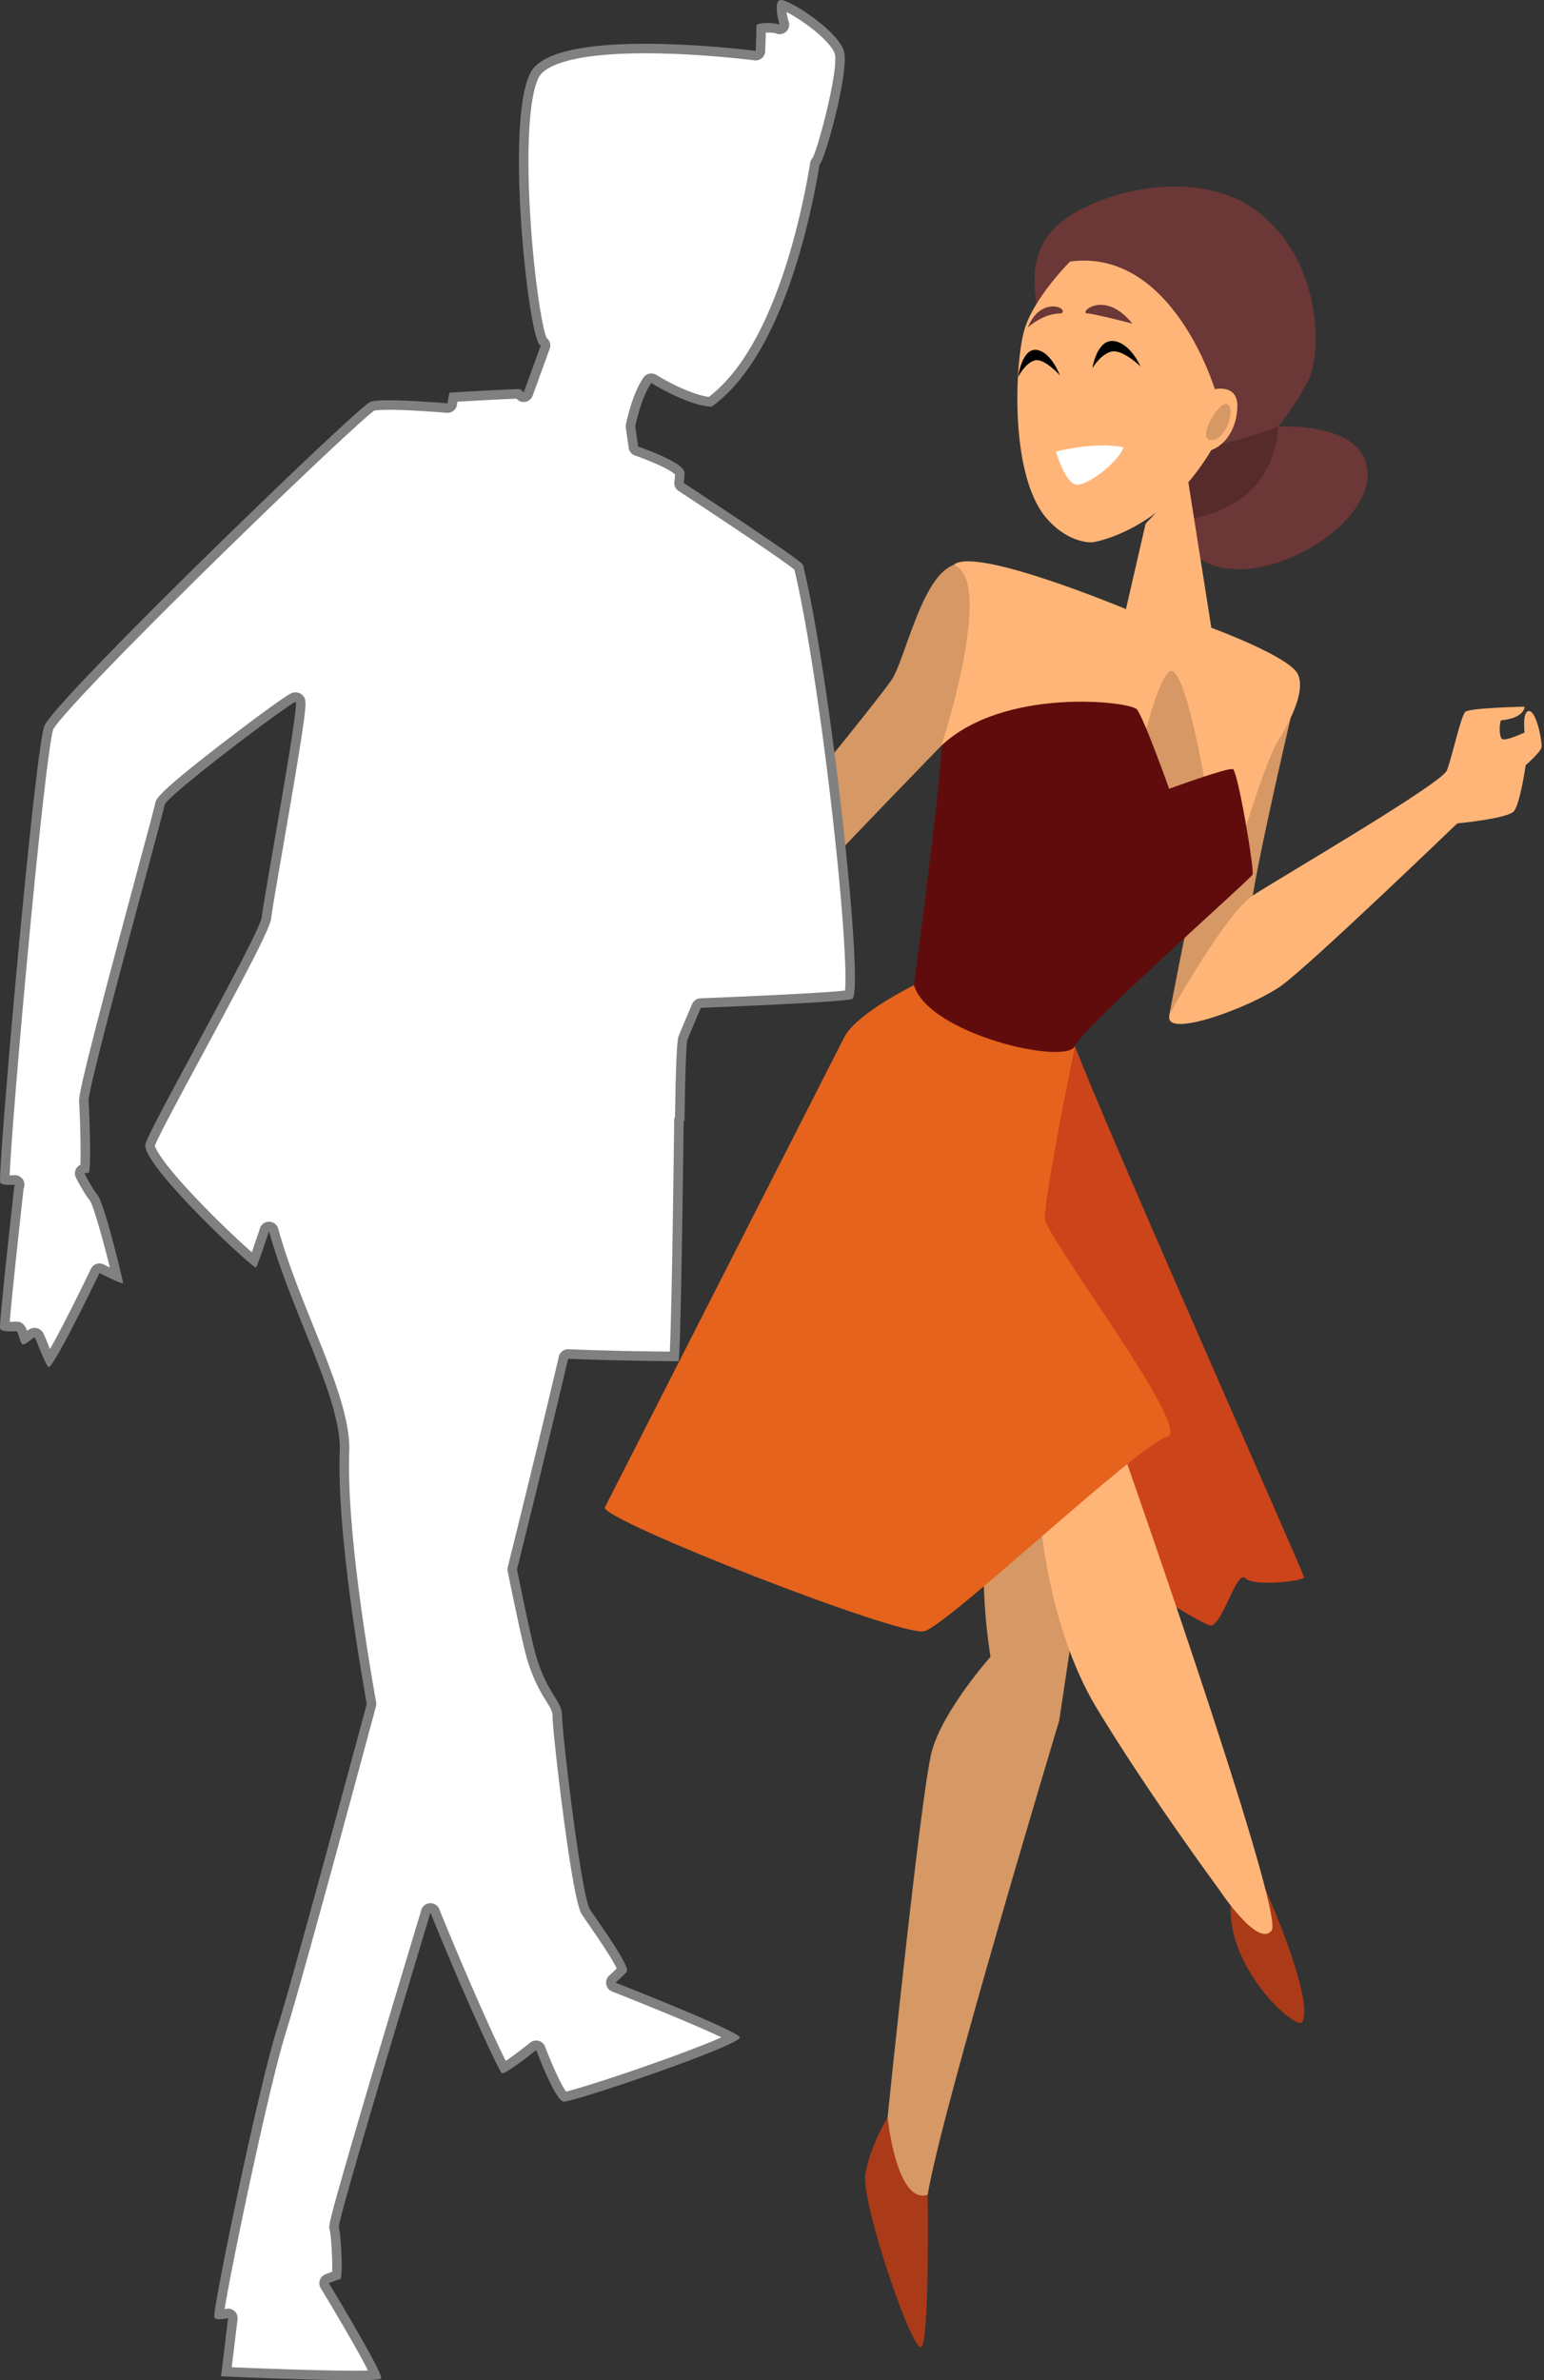
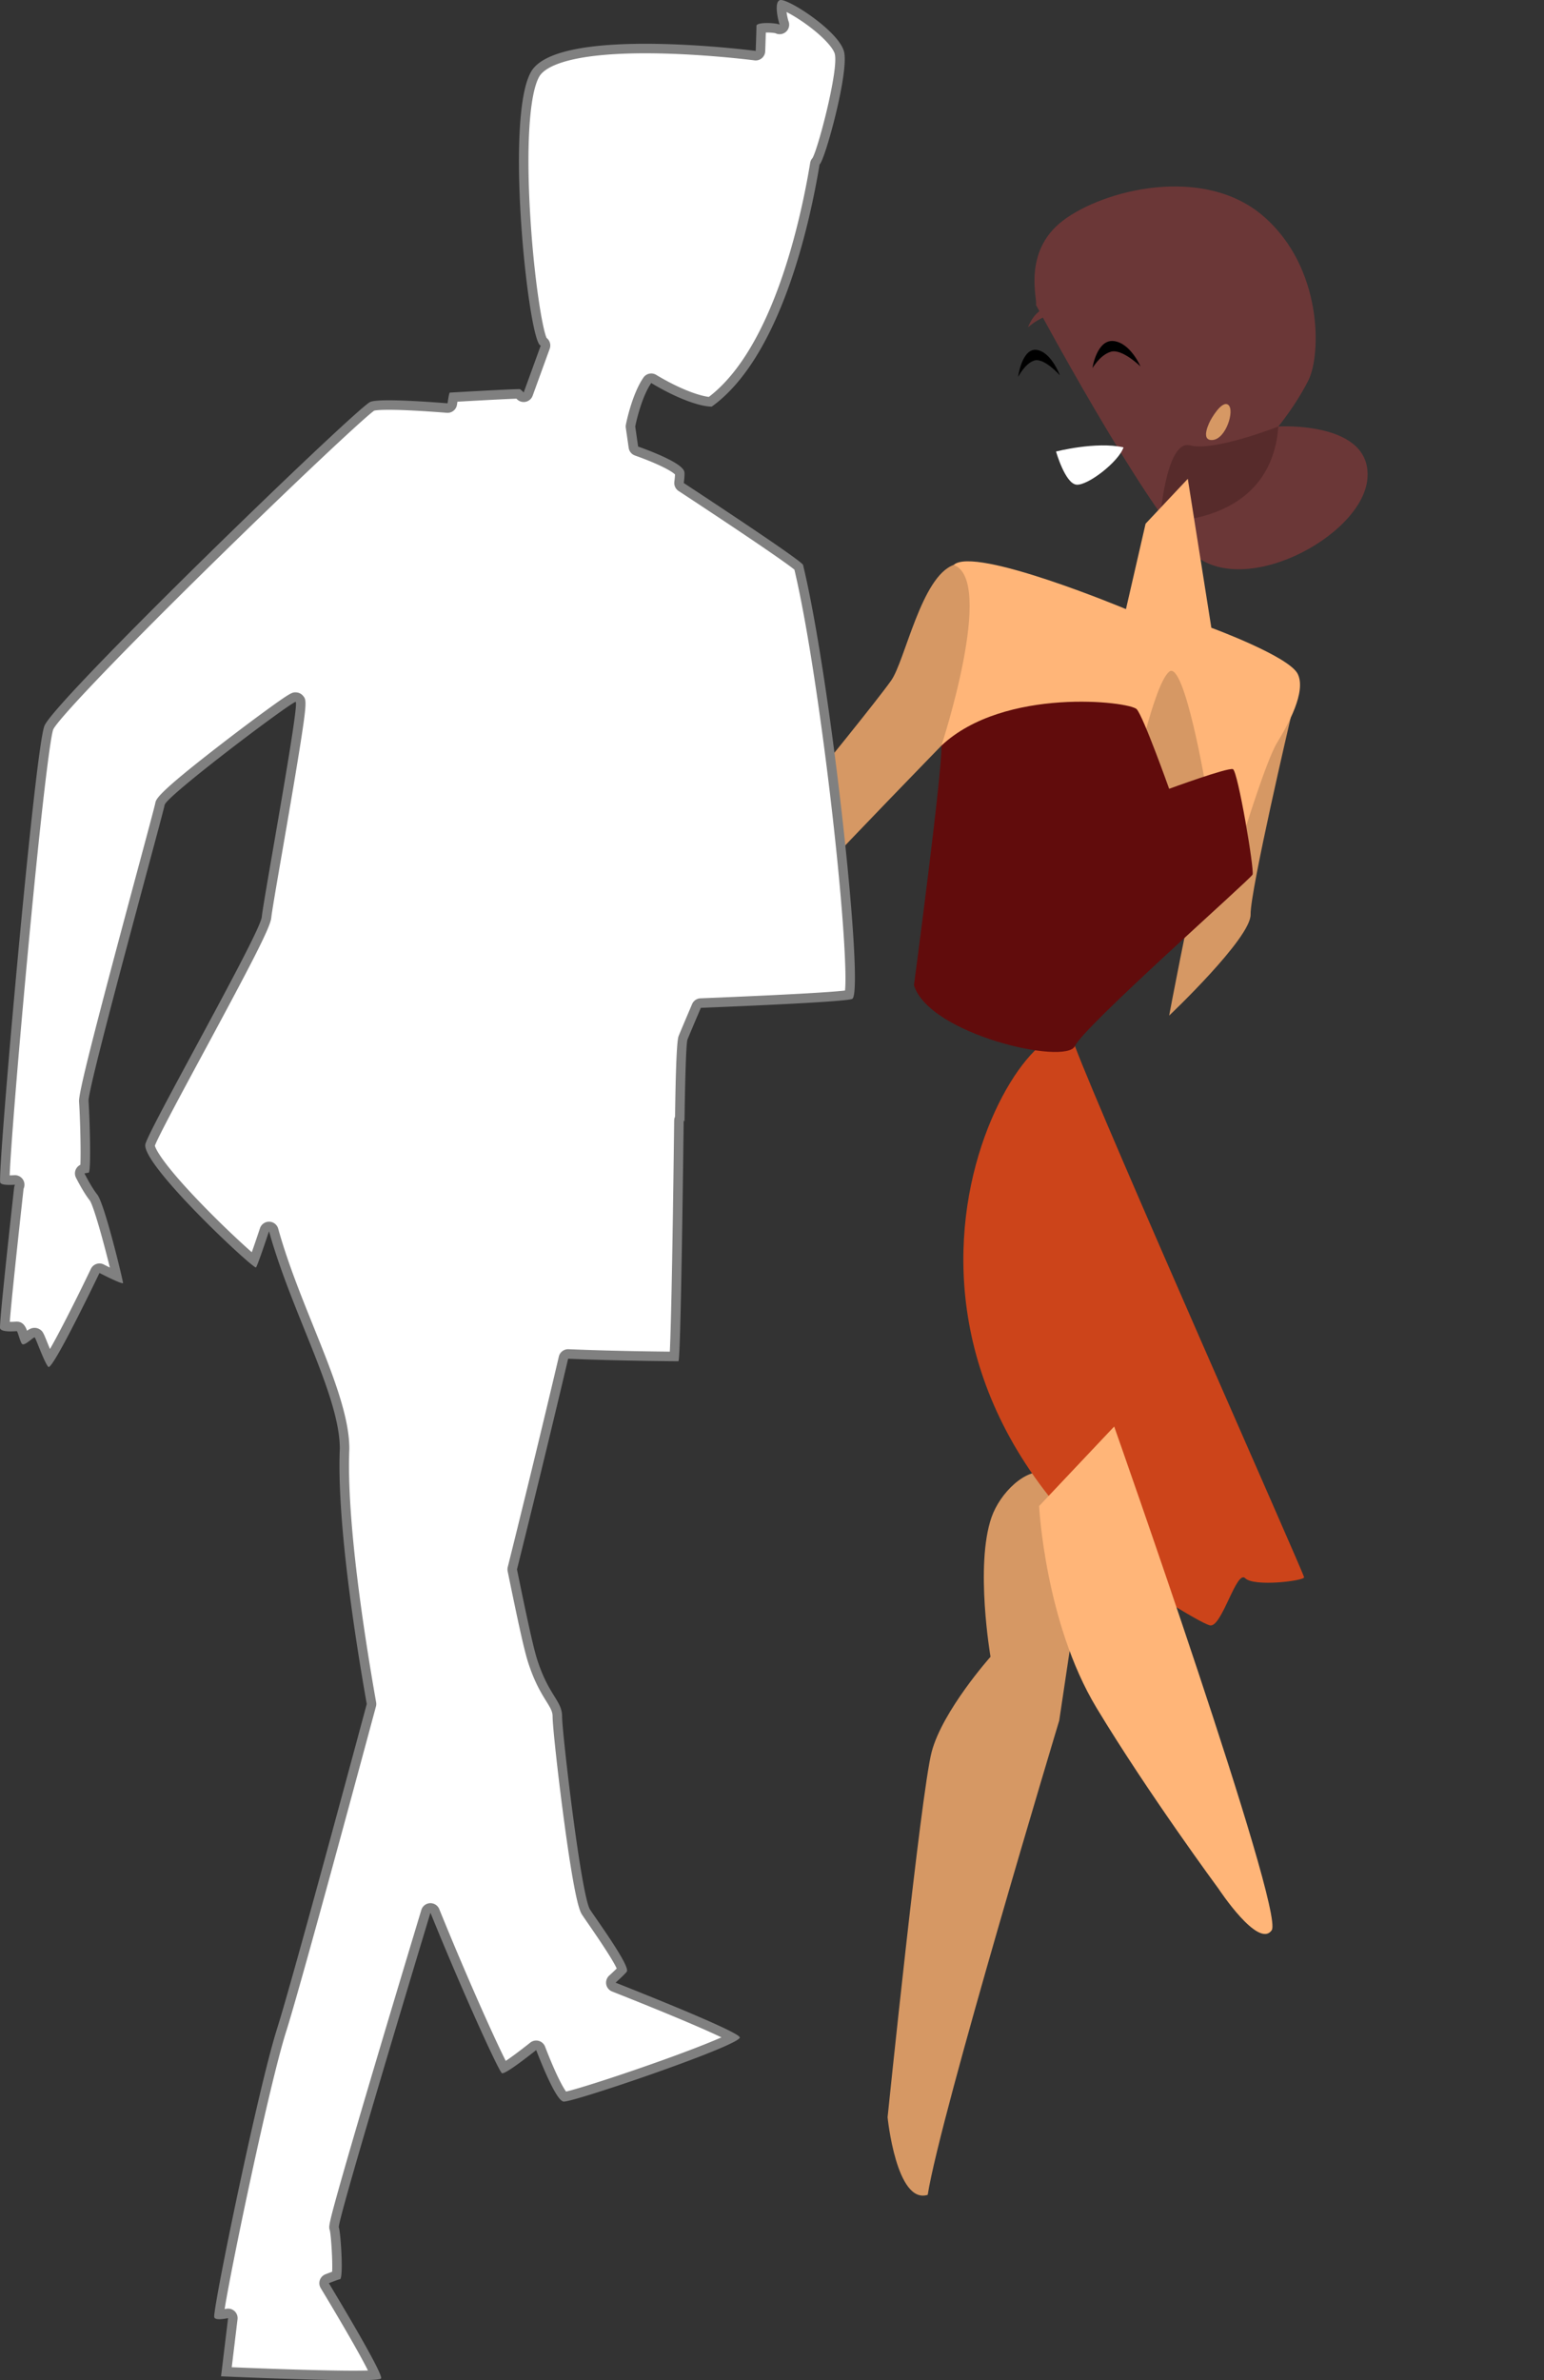
<svg xmlns="http://www.w3.org/2000/svg" viewBox="0 0 648.954 1000">
  <rect x="0" y="0" width="648.954" height="1000" fill="#333333" stroke="none" />
  <defs>
    <style>.cls-1{fill:#fff}.cls-3{fill:#ffb578}.cls-5{fill:#d69864}.cls-7{fill:#6b3737}.cls-8{fill:#ab3a18}</style>
  </defs>
  <g id="frau">
    <path d="M435.416 128.073c.916-1.468-6.002-22.149 11.275-35.333s59.353-23.586 84.413-1.833c25.06 21.754 24.132 58.262 18.873 68.781s-12.685 19.491-12.685 19.491 39.601-2.419 37.436 21.994c-2.166 24.414-53.833 51.64-74.562 30.292s-64.75-103.392-64.75-103.392" class="cls-7" />
    <path d="M537.293 179.178s-26.917 10.634-37.126 7.947c-10.21-2.687-12.685 31.965-12.685 31.965s46.717 2.475 49.811-39.911Z" style="fill:#572b2b" />
-     <path d="M449.737 109.876s-15.263 15.263-19.182 28.67-6.319 60.021 8.803 78.584c9.554 11.551 19.815 10.725 19.815 10.725s29.34-4.125 49.966-38.776c5.569-1.954 10.725-8.663 10.932-18.253.206-9.591-9.488-7.322-9.488-7.322s-17.738-59.402-60.846-53.627Z" class="cls-3" />
    <path d="M542.489 301.556s-17.057 72.742-16.85 82.642-34.236 42.489-34.236 42.489 8.041-42.835 12.991-62.566c4.951-19.731 24.832-57.136 38.095-62.565" class="cls-5" />
    <path d="M522.752 350.335s9.488-30.902 14.025-38.327 12.376-21.451 8.663-28.876-36.301-19.388-36.301-19.388l-9.9-62.571-17.738 18.845-8.25 35.889s-63.647-26.614-72.396-18.563-5.156 75.903-5.156 75.903l51.977 58.165 75.078-21.075Z" class="cls-3" />
    <path d="M506.972 331.397s-9.172-54.452-15.569-49.192-14.89 45.479-14.89 45.479 5.09 26.917 30.459 3.713" class="cls-5" />
-     <path d="M491.917 425.45s23.234-41.767 34.615-49.192c11.38-7.426 79.445-47.027 81.611-52.596 2.165-5.569 5.878-22.895 7.734-24.597s24.905-2.165 24.905-2.165.155 4.795-9.9 5.724c-.619.928-.928 6.342.309 7.734s9.591-2.63 9.591-2.63-1.082-9.281 2.011-8.972 5.569 13.303 5.105 15.315-6.652 7.425-6.652 7.425-2.32 16.243-4.95 19.337-23.822 5.105-23.822 5.105-60.949 58.681-73.634 67.962-52.388 23.926-46.923 11.551Z" class="cls-3" />
-     <path d="M389.922 922.118s.825 60.846-2.681 63.94-25.576-61.052-23.514-72.809 9.332-23.72 9.332-23.72l16.863 32.588ZM531.866 793.763s20.793 46.264 15.43 55.959c-3.919 2.475-32.589-23.926-29.908-51.152 3.506-7.013 14.478-4.806 14.478-4.806Z" class="cls-8" />
    <path d="m451.799 678.734-6.6 44.139s-49.914 165.418-55.277 199.244c-13.2 4.125-16.863-32.588-16.863-32.588s13.975-136.13 18.513-153.456c4.537-17.326 24.751-40.014 24.751-40.014s-6.6-38.364.413-58.577 43.314-43.726 35.064 41.251Z" class="cls-5" />
    <path d="M475.106 663.058s28.463 18.563 33.414 19.801c4.95 1.238 11.138-23.513 14.85-19.801 3.713 3.713 24.751 1.097 24.751-.38s-84.36-191.234-96.323-223.203c-11.963-31.97-112.204 112.823 23.307 223.583Z" style="fill:#cc441a" />
    <path d="M468.3 599.325s71.777 203.576 66.208 211.62-22.276-17.326-22.276-17.326-29.701-40.221-51.358-76.109c-21.657-35.889-24.132-84.772-24.132-84.772l31.557-33.414Z" class="cls-3" />
-     <path d="M254.204 633.357c-.619 5.569 124.373 54.452 134.274 51.977s90.959-79.203 102.097-81.678-50.739-83.534-51.358-91.579 12.582-72.603 12.582-72.603l-67.652-25.576s-23.514 11.551-29.083 21.451" style="fill:#e6631d" />
    <path d="M384.147 413.9s11.963-89.928 11.55-100.654c26.401-24.751 79.203-18.563 82.091-15.263s13.613 33.414 13.613 33.414 24.751-9.075 26.813-8.25c2.063.825 9.075 42.36 8.25 44.281s-70.952 63.798-74.665 72.048c-3.712 8.25-61.465-4.95-67.652-25.576" style="fill:#610c0c" />
    <path d="M350.114 360.789c.309-.928 45.583-47.543 45.583-47.543s22.791-69.405 5.156-75.903c-13.613 4.838-20.419 40.22-26.298 48.574s-33.104 41.767-33.104 41.767" class="cls-5" />
    <path d="M443.858 189.698s16.707-4.331 28.361-1.753c-1.96 5.982-15.057 16.191-19.801 15.676-4.744-.516-8.56-13.922-8.56-13.922Z" class="cls-1" />
    <path d="M479.36 153.964s-7.734-7.58-12.452-6.188-7.735 7.039-7.735 6.807 1.934-12.143 8.972-11.293c7.039.851 11.215 10.674 11.215 10.674M445.482 157.683s-6.727-7.585-10.831-6.191c-4.104 1.393-6.727 7.043-6.727 6.81s1.682-12.151 7.804-11.299c6.121.851 9.754 10.68 9.754 10.68" />
    <path d="M475.928 135.966s-15.317-4.043-18.985-4.31c-3.611-.262 7.338-10.25 18.985 4.31M432.024 137.566s6.42-6.033 14-5.878c3.635-2.088-8.508-7.735-14 5.878" class="cls-7" />
    <path d="M508.829 176.497s4.641-8.56 7.425-6.394-.928 14.335-6.6 14.748-.825-8.353-.825-8.353Z" class="cls-5" />
  </g>
  <g id="mann-silh">
    <path d="M148.487 998c-16.309 0-45.237-1.198-53.331-1.548l2.695-22.297a2 2 0 0 0-2.376-2.202c-1.39.277-2.495.417-3.288.417h-.099c1.2-11.021 18.604-95.242 26.242-119.364 5.641-17.811 26.075-93.227 37.754-136.595.076-.284.089-.581.038-.869-4.764-26.871-12.564-76.483-11.299-106.853.002-13.59-7.25-31.588-14.927-50.644-5.416-13.441-11.016-27.341-14.896-41.305a2 2 0 0 0-1.875-1.464h-.052c-.858 0-1.624.549-1.896 1.366-2.435 7.283-3.748 10.98-4.455 12.854-3.869-3.162-13.597-12.11-23.295-22.121-21.122-21.801-20.408-26.101-20.367-26.273 1.026-3.335 10.998-21.817 20.643-39.691 16.874-31.273 27.961-52.067 28.319-56.001.211-2.332 2.337-14.622 4.799-28.853 10.569-61.093 10.117-61.63 9.024-62.929a2.14 2.14 0 0 0-1.584-.74c-.774 0-1.334 0-10.475 6.626-5.37 3.893-12.203 9.016-18.745 14.054-27.273 21.004-27.645 23.234-27.823 24.306-.189 1.096-3.544 13.568-7.428 28.009-16.133 59.981-24.826 93.178-24.565 96.834.426 5.951.94 23.637.451 28.197l-.552.105a2 2 0 0 0-1.4 2.879c1.466 2.847 3.627 6.757 5.596 9.218 2.175 2.719 7.813 24.625 9.749 32.996-1.813-.81-4.23-1.984-6.342-3.073a2 2 0 0 0-1.554-.119 2 2 0 0 0-1.167 1.032c-7.354 15.342-15.85 31.919-19.282 37.115-.921-1.914-2.068-4.754-2.728-6.386-1.433-3.545-1.617-4-2.305-4.458a2.2 2.2 0 0 0-1.17-.351c-.917 0-1.566.507-2.747 1.428-.346.271-.918.716-1.416 1.056-.199-.536-.397-1.152-.553-1.634-.647-2.011-1.116-3.464-2.803-3.464-.07 0-.234.008-.472.022-.451.028-1.207.076-2.055.076-1.332 0-2.082-.122-2.474-.222.1-2.911 1.224-15.257 5.536-54.463l.37-3.374c.025-.233.102-.508.227-.816a2 2 0 0 0-1.979-2.746c-.797.05-1.52.075-2.146.075-1.001 0-1.624-.064-1.996-.129-.092-13.748 14.687-180.029 18.511-189.97 1.61-4.189 27.851-31.632 66.848-69.915 36.092-35.431 66.236-63.601 69.075-65.117.242-.102 1.607-.509 6.958-.509 5.56 0 13.82.425 24.553 1.263q.08.006.157.006a2 2 0 0 0 1.978-1.715c.199-1.385.352-2.285.462-2.865 5.26-.301 23.569-1.335 27.305-1.375q.36.295.761.743a2 2 0 0 0 3.371-.65l7.175-19.751a2 2 0 0 0-1.001-2.479c-1.859-3.03-5.495-23.882-7.227-51.355-1.926-30.553-.411-53.329 4.051-60.927 2.86-4.87 13.204-10.675 46.241-10.675 23.021 0 45.909 2.953 46.138 2.983q.13.017.259.017c.471 0 .929-.166 1.292-.474.431-.364.687-.892.707-1.455.011-.31.24-6.737.298-9.602.493-.095 1.318-.19 2.556-.19 2.062 0 3.759.266 4.195.425a2 2 0 0 0 2.257-.15 2 2 0 0 0 .633-2.28c-.649-1.714-1.425-6.191-.989-7.622 4.29.83 22.456 13.015 24.237 20.141 1.946 7.785-7.596 42.319-9.687 45.414a2 2 0 0 0-.63 1.156c-3.821 23.211-15.729 79.191-43.969 100.05-4.453-.267-13.281-3.268-23.768-9.606a1.999 1.999 0 0 0-2.681.577c-4.621 6.709-6.954 18.521-7.051 19.02q-.065.332-.017.667l1.214 8.418a2 2 0 0 0 1.305 1.598c13.636 4.886 17.833 8.129 18.147 9.162.014.066.143.825-.264 4.034a2 2 0 0 0 .886 1.922c33.398 21.951 47.312 31.694 49.393 33.646 12.064 50.327 24.23 169.129 21.218 179.685-2.525.455-13.933 1.534-62.423 3.496a2 2 0 0 0-1.76 1.216c-2.238 5.267-5.03 11.853-5.613 13.317-.879 2.222-1.256 23.286-1.39 33.71a2 2 0 0 0-.367 1.13c-.908 74.521-1.592 94.191-1.941 99.083-5.829-.041-25.472-.234-44.546-1.038l-.085-.002c-.924 0-1.732.636-1.946 1.542-7.964 33.832-16.081 66.786-21.487 88.475a2 2 0 0 0-.019.885c3.879 18.958 6.81 32.668 8.503 37.956 2.607 8.15 5.413 12.679 7.461 15.985 1.848 2.982 2.963 4.783 2.963 7.537 0 6.059 7.957 75.966 12.092 82.169.646.971 1.573 2.313 2.657 3.885 3.277 4.751 11.786 17.086 12.512 20.259-.424.462-1.49 1.542-4.134 3.961a2.002 2.002 0 0 0 .614 3.335c30.193 11.95 45.062 18.577 49.745 21.193-10.344 5.615-64.695 24.259-70.545 24.894-1.167-.864-4.43-5.972-9.97-20.34a2 2 0 0 0-3.106-.848c-7.702 6.091-10.982 8.203-12.33 8.936-3.192-5.707-16.165-34.137-29.021-65.828a2 2 0 0 0-1.853-1.248q-.047 0-.093.002a2 2 0 0 0-1.822 1.419c-39.449 130.478-38.826 132.348-38.491 133.353.621 1.864 1.545 15.918.947 19.532-.729.242-1.908.681-3.954 1.468a2 2 0 0 0-.996 2.898c13.35 22.173 19.549 33.548 21.223 37.5-1.414.12-4.112.24-9.248.24Z" class="cls-1" />
    <path d="M330.584 5.052c2.357 1.188 5.922 3.328 9.79 6.267 6.982 5.307 10.021 9.432 10.501 11.353 1.644 6.576-6.819 39.129-9.353 43.707a4 4 0 0 0-.997 2.052c-3.754 22.803-15.364 77.547-42.584 98.316-4.297-.504-12.531-3.449-22.144-9.259a3.997 3.997 0 0 0-5.363 1.154c-4.856 7.049-7.267 19.257-7.368 19.773a4 4 0 0 0-.032 1.334l1.213 8.418a4 4 0 0 0 2.61 3.195c11.08 3.97 15.698 6.803 16.851 7.966-.008.463-.06 1.385-.276 3.096a4 4 0 0 0 1.771 3.844c31.466 20.682 45.578 30.485 48.694 33.066 6.053 25.556 12.199 69.747 15.966 102.901 4.567 40.201 6.067 66.824 5.303 73.918-4.341.516-18.059 1.544-60.757 3.272a4 4 0 0 0-3.519 2.432c-2.243 5.276-5.041 11.876-5.641 13.386-.278.702-1.113 2.813-1.515 33.891a4 4 0 0 0-.373 1.639c-.833 68.3-1.483 90.15-1.831 97.091-7.505-.069-25.498-.3-42.573-1.019q-.086-.003-.17-.004a4 4 0 0 0-3.892 3.083c-7.963 33.827-16.077 66.77-21.482 88.449a4 4 0 0 0-.038 1.769c4.002 19.56 6.83 32.768 8.557 38.165 2.683 8.385 5.563 13.035 7.666 16.429 1.894 3.058 2.663 4.383 2.663 6.484 0 3.836 2.155 23.625 4.521 41.518 4.932 37.296 7.094 40.539 7.908 41.76.66.99 1.593 2.343 2.674 3.909 2.873 4.166 10.041 14.555 11.843 18.631-.619.609-1.606 1.55-3.168 2.98a4 4 0 0 0 1.229 6.669c24.707 9.777 39.107 15.971 45.96 19.265-5.542 2.466-15.751 6.459-30.601 11.666-16.405 5.753-30.391 10.134-34.7 11.117-1.359-1.817-4.334-7.229-8.827-18.881a3.998 3.998 0 0 0-6.213-1.698c-5.389 4.262-8.525 6.508-10.319 7.691-4.259-8.364-16.147-34.697-27.939-63.766a4 4 0 0 0-7.535.346c-4.895 16.19-14.367 47.613-22.811 76.165-4.83 16.332-8.608 29.311-11.23 38.578-5.02 17.742-4.923 18.346-4.446 19.779.537 2.044 1.251 13.074.986 17.481-.717.264-1.625.609-2.801 1.061a3.998 3.998 0 0 0-1.991 5.796c12.406 20.606 17.644 30.198 19.854 34.627-1.474.047-3.471.081-6.169.081-15.05 0-40.894-1.024-51.084-1.453l2.436-20.151a4 4 0 0 0-4.752-4.403q-.359.072-.671.127c2.71-17.333 18.787-94.286 25.824-116.508 5.649-17.841 26.093-93.292 37.777-136.679.153-.567.179-1.16.076-1.738-4.749-26.792-12.527-76.244-11.269-106.42l.003-.167c0-13.895-7.322-32.068-15.074-51.309-5.395-13.39-10.973-27.236-14.823-41.092a4 4 0 0 0-3.751-2.928l-.104-.001a4 4 0 0 0-3.793 2.732c-1.59 4.756-2.69 7.949-3.451 10.092-4.345-3.797-12.047-10.959-20.217-19.344-17.982-18.455-20.242-24.319-20.523-25.405 1.504-4.018 11.511-22.566 20.374-38.992 20.758-38.472 28.192-52.831 28.55-56.767.204-2.251 2.425-15.089 4.777-28.681 2.279-13.174 4.862-28.106 6.787-40.058 3.602-22.369 3.22-22.823 1.798-24.512a4.06 4.06 0 0 0-3.114-1.452c-1.443 0-1.982 0-11.649 7.007-5.385 3.904-12.234 9.039-18.791 14.089-27.896 21.484-28.273 23.744-28.57 25.526-.258 1.327-3.567 13.633-7.4 27.883-18.891 70.238-24.874 93.922-24.621 97.469.419 5.87.836 20.842.55 26.512a4 4 0 0 0-1.835 5.442c1.501 2.916 3.722 6.93 5.789 9.523 1.731 2.538 6.07 18.528 8.442 28.199-.859-.422-1.725-.857-2.534-1.274a4 4 0 0 0-3.106-.237 4 4 0 0 0-2.334 2.063c-6.124 12.774-13.161 26.657-17.195 33.672-.456-1.09-.874-2.124-1.158-2.828-1.565-3.873-1.847-4.571-3.041-5.367a4.1 4.1 0 0 0-2.286-.692c-1.26 0-2.176.503-3.153 1.22-.662-1.849-1.721-3.834-4.366-3.834-.089 0-.297.008-.598.027a30 30 0 0 1-1.93.072q-.192 0-.364-.004c.364-4.978 1.699-18.665 5.404-52.357l.381-3.478s.014-.093.092-.284a4.002 4.002 0 0 0-3.956-5.495c-.734.046-1.398.07-1.973.071.371-9.852 3.227-46.3 7.485-92.019 5.701-61.216 9.556-92.005 10.83-95.321 1.673-3.663 22.825-26.469 66.31-69.159 34.738-34.104 64.467-61.955 68.59-64.786.45-.104 1.97-.355 6.132-.355 5.507 0 13.716.423 24.397 1.257q.159.012.315.012a4 4 0 0 0 3.956-3.43c.068-.473.13-.885.186-1.244 8.311-.473 20.664-1.146 24.817-1.264l.056.062a4 4 0 0 0 6.74-1.303l7.175-19.751a4 4 0 0 0-1.32-4.535c-1.852-4.217-5.283-25.176-6.86-51.214-1.793-29.589-.355-51.526 3.848-58.682 1.711-2.913 9.473-9.688 44.517-9.688 22.881 0 45.651 2.936 45.878 2.966q.26.034.517.034a4 4 0 0 0 3.997-3.858c.009-.257.167-4.685.254-7.855q.278-.009.6-.009c1.608 0 2.958.178 3.447.292a3.998 3.998 0 0 0 4.241-.447 4 4 0 0 0 1.268-4.558c-.286-.759-.657-2.425-.853-3.907M328.19 0q-.204 0-.352.044c-2.685.805-.711 8.827-.142 10.331-.587-.4-2.958-.704-5.216-.704-2.332 0-4.542.324-4.542 1.202 0 1.857-.309 10.519-.309 10.519s-22.968-2.999-46.396-2.999c-21.086 0-42.544 2.43-47.967 11.662-11.447 19.491-.928 115.091 4.022 115.091l-7.175 19.751c-.529-.591-1.06-1.066-1.591-1.394a3 3 0 0 0-.456-.018c-3.827 0-29.039 1.462-29.039 1.462-.213.182-.529 1.831-.912 4.495-8.634-.674-18.119-1.269-24.708-1.269-3.801 0-6.639.198-7.794.693-5.775 2.475-132.829 125.405-136.955 136.13-4.125 10.725-19.8 188.106-18.563 191.819.237.711 1.7.998 3.917.998.689 0 1.45-.028 2.27-.079a5 5 0 0 0-.361 1.35C5.147 506.2-.422 556.166.024 558.022c.268 1.114 2.561 1.337 4.452 1.337 1.26 0 2.342-.099 2.528-.099.464 0 1.237 3.867 2.166 5.259.129.194.318.277.549.277 1.371 0 4.223-2.922 4.804-2.922q.037 0 .061.016c.464.309 4.022 10.519 5.724 12.375a.18.18 0 0 0 .138.061c2.424 0 21.364-39.508 21.364-39.508s8.319 4.29 9.706 4.29c.126 0 .195-.035.195-.113 0-.928-7.735-33.259-10.829-37.126-1.894-2.367-4.015-6.235-5.379-8.884.953-.184 1.57-.294 1.714-.294 1.233 0 .416-24.339.004-30.114s31.352-120.661 31.97-124.373c.619-3.713 53.214-43.314 55.071-43.314s-13.613 83.535-14.232 90.341-46.408 87.247-48.883 95.291 44.552 51.977 46.408 51.977c.305 0 2.336-5.697 5.519-15.221 9.55 34.375 29.751 69.118 29.751 91.33-1.261 30.265 6.329 79.082 11.327 107.285-11.076 41.132-32.04 118.551-37.728 136.512-7.838 24.751-26.401 114.679-26.401 120.867 0 .766.786 1.101 2.164 1.101.96 0 2.208-.163 3.678-.455l-2.954 24.44s36.307 1.644 55.573 1.644c6.671 0 11.295-.197 11.667-.727 1.025-1.465-13.449-25.965-21.925-40.043 2.623-1.009 4.321-1.635 4.6-1.635 1.65 0 .413-19.388-.413-21.863-.707-2.12 29.747-103.165 38.508-132.141 13.675 33.708 28.586 66.325 30.011 67.377q.081.06.226.06c1.391 0 7.072-4.083 14.208-9.728 2.737 7.099 8.574 21.322 11.513 21.631q.05.005.113.005c4.995 0 75.161-23.957 73.933-27.025-.985-2.462-37.371-17.073-52.188-22.937 2.757-2.524 4.526-4.256 4.748-4.702 1.237-2.475-11.757-20.419-15.47-25.988-3.712-5.569-11.756-74.253-11.756-81.059s-5.569-8.663-10.519-24.132c-1.759-5.496-4.923-20.521-8.448-37.748 5.404-21.679 13.525-54.65 21.494-88.5 22.231.936 45.709 1.05 46.356 1.05.849 0 1.739-62.053 2.215-101.068.224.181.349.286.349.286s.383-32.182 1.258-34.393l.008-.019c.6-1.509 3.64-8.673 5.596-13.275 29.705-1.202 60.84-2.693 63.589-3.75 5.362-2.062-8.663-132.829-20.626-182.331-.365-1.544-33.759-23.653-50.133-34.416.299-2.363.398-4.056.219-4.773-.857-3.429-12.397-8.043-19.412-10.556-.732-5.085-1.214-8.419-1.214-8.419s2.296-11.824 6.735-18.267c10.587 6.398 20.335 9.914 25.426 9.914 29.139-20.902 41.326-77.494 45.318-101.745 2.165-1.444 12.449-38.717 10.283-47.38C352.658 13.315 332.297 0 328.19 0" style="fill:gray" />
  </g>
</svg>